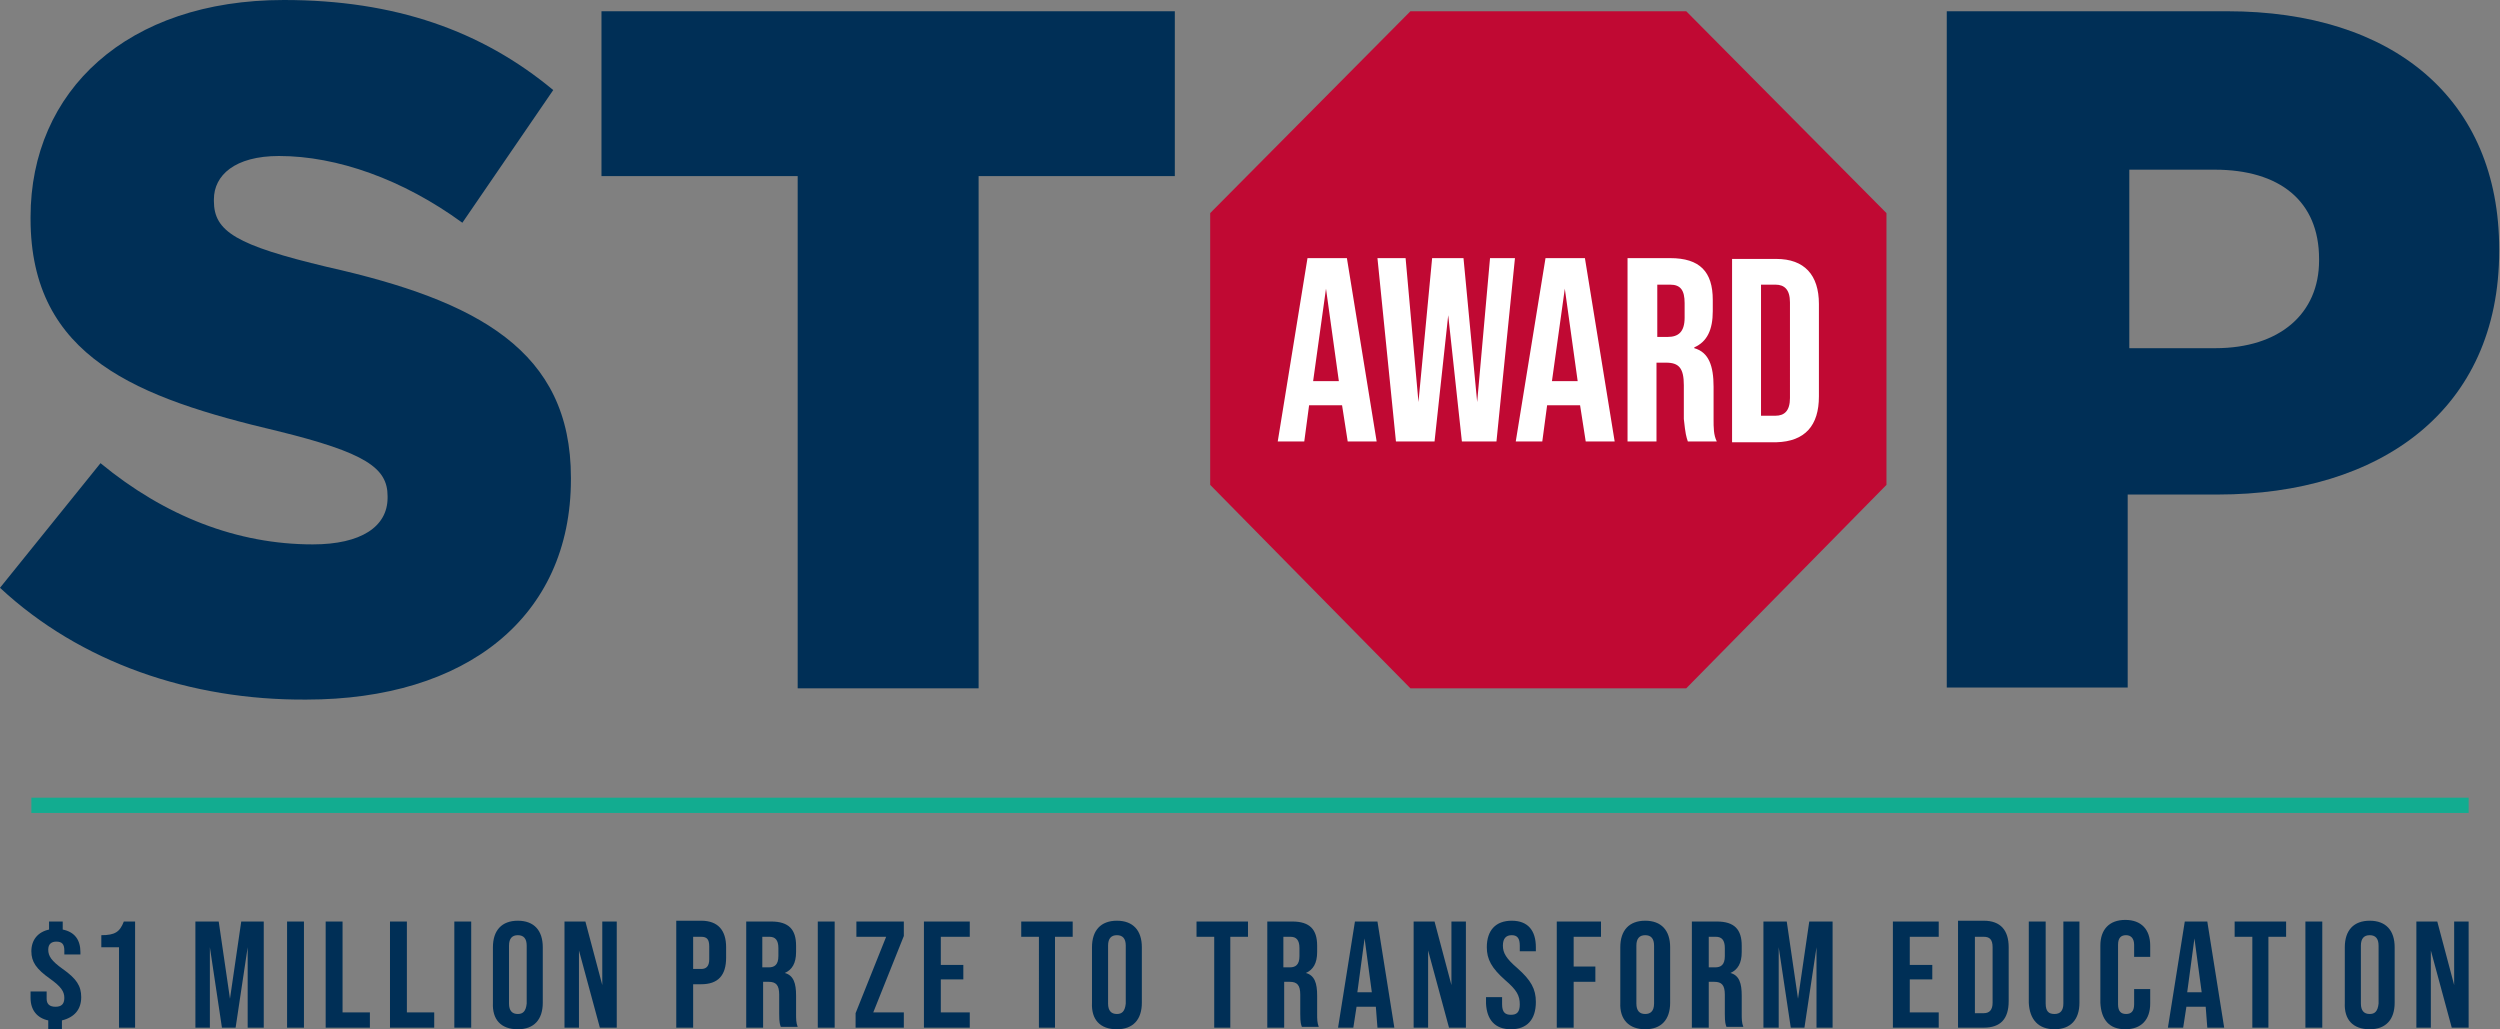
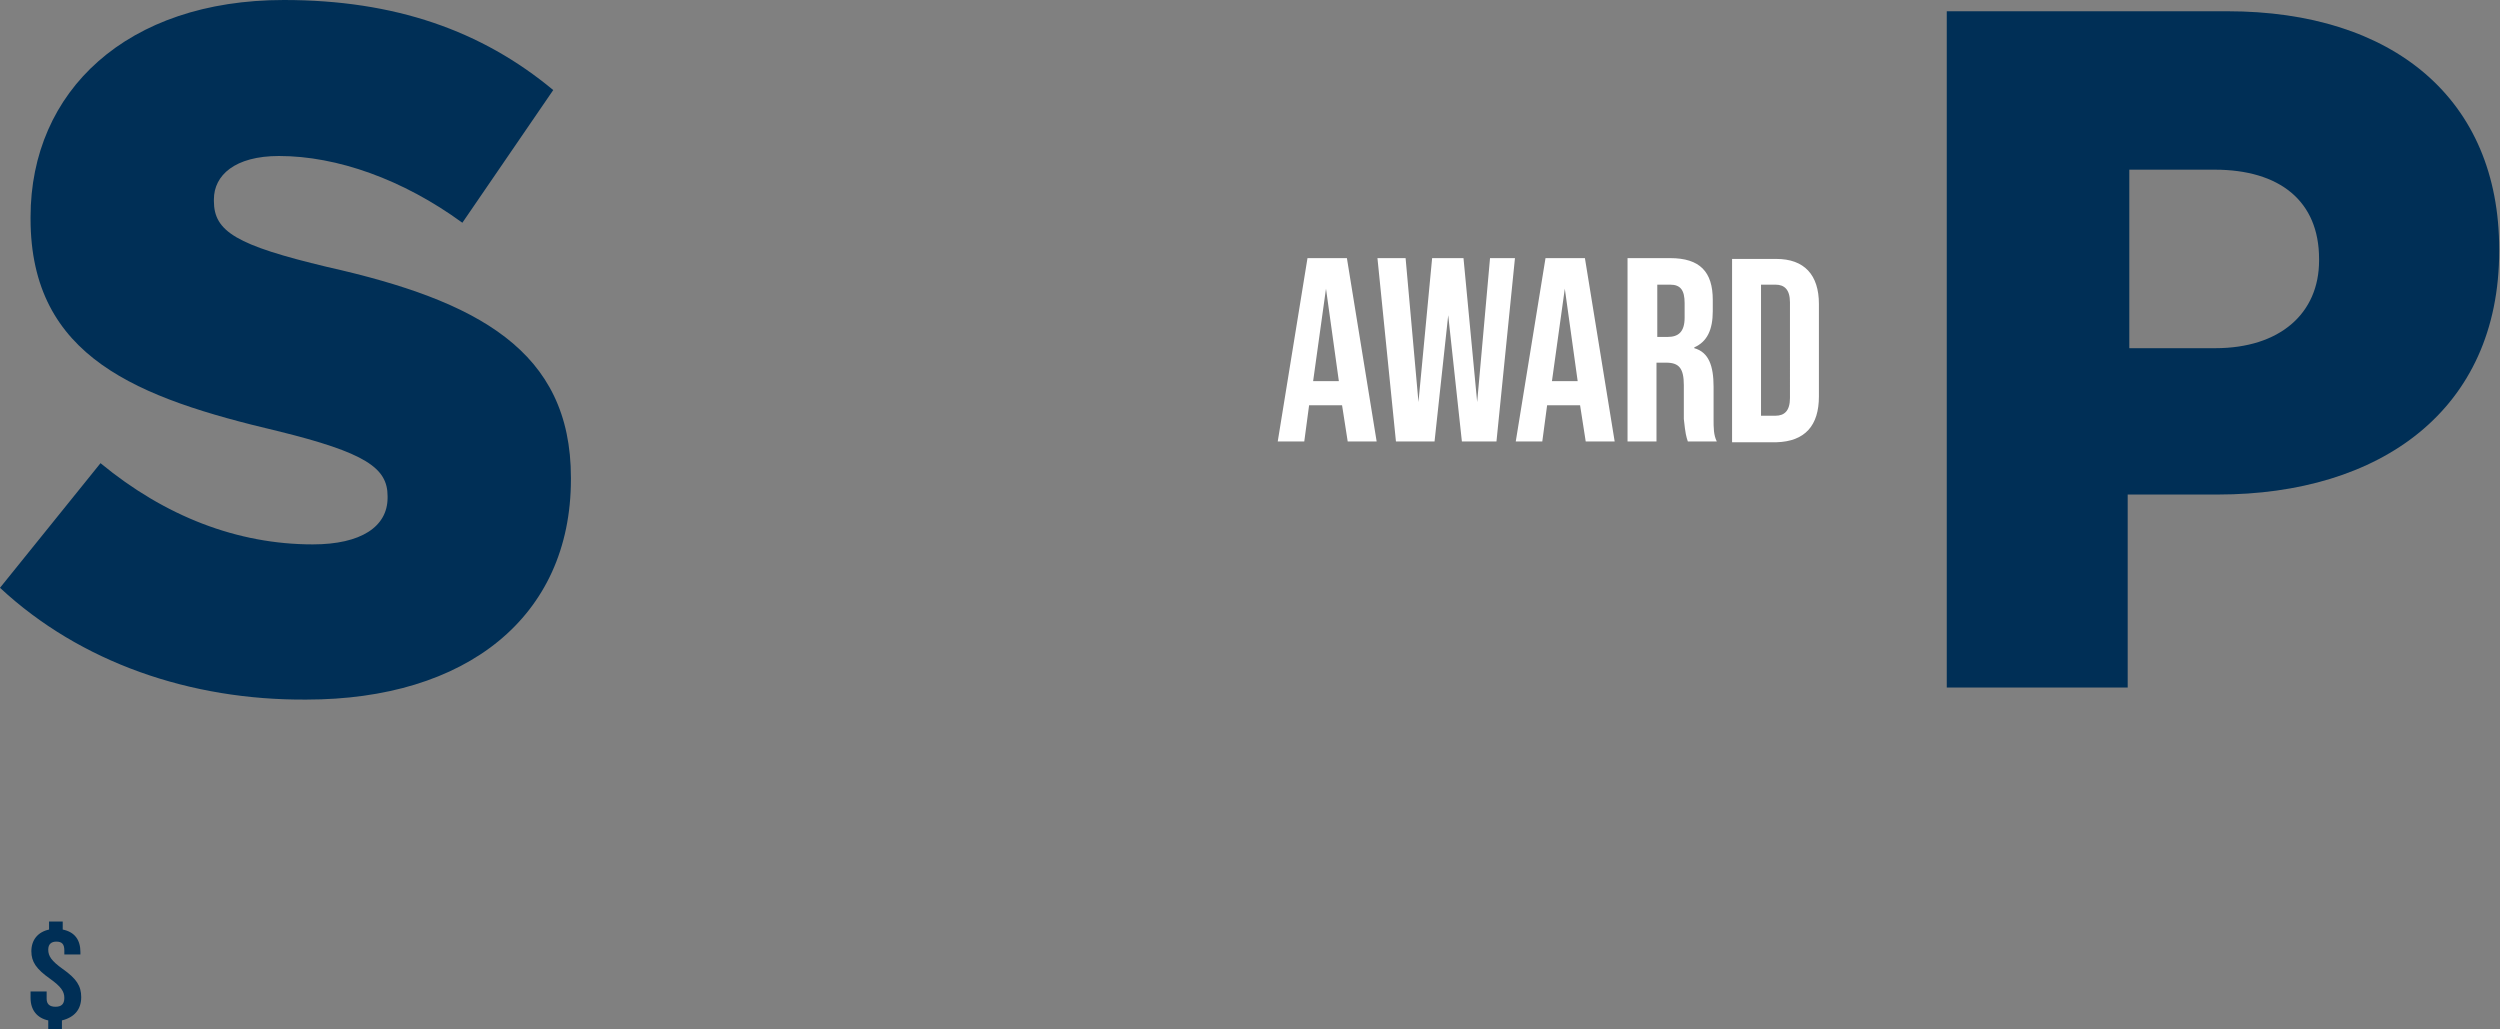
<svg xmlns="http://www.w3.org/2000/svg" version="1.1" id="Layer_1" x="0px" y="0px" viewBox="0 0 310.9 128" style="enable-background:new 0 0 310.9 128;" xml:space="preserve">
  <rect x="0" y="0" width="310.9" height="128" fill="#808080" stroke="none" />
  <style type="text/css">
	.st0{fill:#12AC90;}
	.st1{fill:#002F56;}
	.st2{fill:#C00933;}
	.st3{fill:#FFFFFF;}
</style>
  <g>
-     <rect x="3.9" y="99.2" class="st0" width="303.1" height="1.9" />
    <g>
-       <path class="st1" d="M300.5,127.8h1.8v-9.6l2.6,9.6h2.1v-13.2h-1.8v7.9l-2.1-7.9h-2.6V127.8z M294.7,126.1c-0.7,0-1.1-0.4-1.1-1.3    v-7.2c0-0.9,0.4-1.3,1.1-1.3c0.7,0,1.1,0.4,1.1,1.3v7.2C295.7,125.8,295.3,126.1,294.7,126.1 M294.7,128c2,0,3.1-1.2,3.1-3.3v-6.9    c0-2.1-1.1-3.3-3.1-3.3c-2,0-3.1,1.2-3.1,3.3v6.9C291.5,126.8,292.6,128,294.7,128 M286.7,127.8h2.1v-13.2h-2.1V127.8z M280,127.8    h2.1v-11.3h2.2v-1.9h-6.4v1.9h2.2V127.8z M272,123.4l0.9-6.7l0.9,6.7H272z M274.5,127.8h2.1l-2.1-13.2h-2.8l-2.1,13.2h1.9l0.4-2.6    h2.4L274.5,127.8z M264.3,128c2,0,3.1-1.2,3.1-3.2V123h-2v1.9c0,0.9-0.4,1.2-1,1.2s-1-0.3-1-1.2v-7.4c0-0.9,0.4-1.2,1-1.2    s1,0.4,1,1.2v1.5h2v-1.4c0-2-1.1-3.2-3.1-3.2c-2,0-3.1,1.2-3.1,3.2v7.1C261.3,126.8,262.3,128,264.3,128 M255.5,128    c2,0,3.1-1.2,3.1-3.3v-10.1h-2v10.2c0,0.9-0.4,1.3-1.1,1.3c-0.7,0-1.1-0.3-1.1-1.3v-10.2h-2.1v10.1    C252.4,126.8,253.5,128,255.5,128 M245.6,125.9v-9.4h1.1c0.7,0,1.1,0.3,1.1,1.3v6.9c0,0.9-0.4,1.3-1.1,1.3H245.6z M243.5,127.8    h3.2c2.1,0,3.1-1.1,3.1-3.3v-6.7c0-2.1-1-3.3-3.1-3.3h-3.2V127.8z M235.4,127.8h5.7v-1.9h-3.6v-4.1h2.8V120h-2.8v-3.5h3.6v-1.9    h-5.7V127.8z M219.4,127.8h1.8v-10l1.5,10h1.7l1.5-10v10h2v-13.2h-2.9l-1.4,9.6l-1.4-9.6h-2.9V127.8z M212.5,120.3v-3.8h0.9    c0.7,0,1.1,0.4,1.1,1.4v1c0,1.1-0.5,1.4-1.2,1.4H212.5z M210.4,127.8h2.1v-5.7h0.7c0.9,0,1.3,0.4,1.3,1.6v2.4    c0,1.1,0.1,1.3,0.2,1.6h2.1c-0.2-0.5-0.2-1-0.2-1.6v-2.3c0-1.5-0.3-2.5-1.4-2.8v0c0.9-0.4,1.4-1.2,1.4-2.6v-0.8c0-2-0.9-3-3.1-3    h-3.1V127.8z M204.6,126.1c-0.7,0-1.1-0.4-1.1-1.3v-7.2c0-0.9,0.4-1.3,1.1-1.3c0.7,0,1.1,0.4,1.1,1.3v7.2    C205.7,125.8,205.2,126.1,204.6,126.1 M204.6,128c2,0,3.1-1.2,3.1-3.3v-6.9c0-2.1-1.1-3.3-3.1-3.3s-3.1,1.2-3.1,3.3v6.9    C201.4,126.8,202.6,128,204.6,128 M193.6,127.8h2.1v-5.7h2.7v-1.9h-2.7v-3.7h3.4v-1.9h-5.5V127.8z M187.9,128c2,0,3.1-1.2,3.1-3.4    c0-1.6-0.6-2.7-2.3-4.2c-1.4-1.2-1.8-1.9-1.8-2.8c0-0.9,0.4-1.3,1.1-1.3s1,0.4,1,1.3v0.7h2v-0.5c0-2.1-1-3.3-3-3.3    c-2,0-3.1,1.2-3.1,3.3c0,1.5,0.6,2.6,2.3,4.1c1.4,1.2,1.8,1.9,1.8,3c0,1-0.4,1.3-1.1,1.3c-0.7,0-1.1-0.3-1.1-1.3v-0.9h-2v0.8    C184.9,126.8,185.9,128,187.9,128 M175.8,127.8h1.8v-9.6l2.6,9.6h2.1v-13.2h-1.8v7.9l-2.1-7.9h-2.6V127.8z M168.8,123.4l0.9-6.7    l0.9,6.7H168.8z M171.3,127.8h2.1l-2.1-13.2h-2.8l-2.1,13.2h1.9l0.4-2.6h2.4L171.3,127.8z M159.6,120.3v-3.8h0.9    c0.7,0,1.1,0.4,1.1,1.4v1c0,1.1-0.5,1.4-1.2,1.4H159.6z M157.6,127.8h2.1v-5.7h0.7c0.9,0,1.3,0.4,1.3,1.6v2.4    c0,1.1,0.1,1.3,0.2,1.6h2.1c-0.2-0.5-0.2-1-0.2-1.6v-2.3c0-1.5-0.3-2.5-1.4-2.8v0c0.9-0.4,1.4-1.2,1.4-2.6v-0.8c0-2-0.9-3-3.1-3    h-3.1V127.8z M150.9,127.8h2.1v-11.3h2.2v-1.9h-6.4v1.9h2.2V127.8z M138.9,126.1c-0.7,0-1.1-0.4-1.1-1.3v-7.2    c0-0.9,0.4-1.3,1.1-1.3c0.7,0,1.1,0.4,1.1,1.3v7.2C139.9,125.8,139.5,126.1,138.9,126.1 M138.9,128c2,0,3.1-1.2,3.1-3.3v-6.9    c0-2.1-1.1-3.3-3.1-3.3c-2,0-3.1,1.2-3.1,3.3v6.9C135.7,126.8,136.8,128,138.9,128 M129.1,127.8h2.1v-11.3h2.2v-1.9H127v1.9h2.2    V127.8z M114.9,127.8h5.7v-1.9H117v-4.1h2.8V120H117v-3.5h3.6v-1.9h-5.7V127.8z M106.3,127.8h6.1v-1.9h-3.8l3.8-9.5v-1.8h-5.9v1.9    h3.7l-3.8,9.5V127.8z M101.7,127.8h2.1v-13.2h-2.1V127.8z M94.8,120.3v-3.8h0.9c0.7,0,1.1,0.4,1.1,1.4v1c0,1.1-0.5,1.4-1.2,1.4    H94.8z M92.8,127.8h2.1v-5.7h0.7c0.9,0,1.3,0.4,1.3,1.6v2.4c0,1.1,0.1,1.3,0.2,1.6h2.1c-0.2-0.5-0.2-1-0.2-1.6v-2.3    c0-1.5-0.3-2.5-1.4-2.8v0c0.9-0.4,1.4-1.2,1.4-2.6v-0.8c0-2-0.9-3-3.1-3h-3.1V127.8z M86.2,120.6v-4.1h1c0.7,0,1,0.3,1,1.2v1.6    c0,0.9-0.4,1.2-1,1.2H86.2z M84.1,127.8h2.1v-5.4h1c2.1,0,3.1-1.1,3.1-3.3v-1.3c0-2.1-1-3.3-3.1-3.3h-3.1V127.8z M70.2,127.8h1.8    v-9.6l2.6,9.6h2.1v-13.2h-1.8v7.9l-2.1-7.9h-2.6V127.8z M64.4,126.1c-0.7,0-1.1-0.4-1.1-1.3v-7.2c0-0.9,0.4-1.3,1.1-1.3    c0.7,0,1.1,0.4,1.1,1.3v7.2C65.4,125.8,65,126.1,64.4,126.1 M64.4,128c2,0,3.1-1.2,3.1-3.3v-6.9c0-2.1-1.1-3.3-3.1-3.3    c-2,0-3.1,1.2-3.1,3.3v6.9C61.2,126.8,62.3,128,64.4,128 M56.5,127.8h2.1v-13.2h-2.1V127.8z M48.5,127.8H54v-1.9h-3.4v-11.3h-2.1    V127.8z M40.6,127.8H46v-1.9h-3.4v-11.3h-2.1V127.8z M35.7,127.8h2.1v-13.2h-2.1V127.8z M24.3,127.8h1.8v-10l1.5,10h1.7l1.5-10v10    h2v-13.2H30l-1.4,9.6l-1.4-9.6h-2.9V127.8z M14.7,127.8h2.1v-13.2h-1.4c-0.5,1.3-1.1,1.7-2.8,1.7v1.5h2.2V127.8z" />
      <path class="st1" d="M10.1,124c0-1.4-0.6-2.3-2.3-3.5c-1.4-1-1.8-1.6-1.8-2.4c0-0.7,0.4-1,1-1c0.7,0,1,0.3,1,1.1v0.5h2v-0.3    c0-1.5-0.7-2.5-2.2-2.8v-1H6.1v1c-1.4,0.3-2.2,1.3-2.2,2.7c0,1.3,0.6,2.2,2.3,3.4c1.4,1,1.8,1.6,1.8,2.4c0,0.8-0.4,1.1-1.1,1.1    c-0.7,0-1.1-0.3-1.1-1v-0.9h-2v0.8c0,1.5,0.8,2.5,2.2,2.8v1.2h1.7v-1.2C9.3,126.5,10.1,125.5,10.1,124" />
      <path class="st1" d="M0,73.1l12.5-15.5c8,6.6,17,10.1,26.4,10.1c6,0,9.3-2.2,9.3-5.8v-0.2c0-3.5-2.7-5.4-13.7-8.1    C17.2,49.5,3.8,44.5,3.8,27.2v-0.2C3.8,11.3,15.8,0,35.3,0c13.8,0,24.6,3.8,33.5,11.2L57.5,27.7c-7.4-5.4-15.6-8.3-22.8-8.3    c-5.5,0-8.1,2.4-8.1,5.4V25c0,3.8,2.8,5.5,14.1,8.2C59.4,37.4,71,43.6,71,59.4v0.2c0,17.2-13.1,27.4-32.9,27.4    C23.7,87.1,10,82.4,0,73.1" />
    </g>
-     <polygon class="st1" points="99.2,21.9 74.8,21.9 74.8,1.4 146.1,1.4 146.1,21.9 121.7,21.9 121.7,85.6 99.2,85.6  " />
    <g>
      <path class="st1" d="M275.5,43.3c8,0,12.9-4.3,12.9-10.9v-0.2c0-7.2-4.9-11.1-13-11.1h-10.6v22.2H275.5z M242.2,1.4h34.8    c20.6,0,33.8,10.9,33.8,29.6v0.2c0,19.8-14.8,30.3-35,30.3h-11.2v24h-22.5V1.4z" />
    </g>
-     <polygon class="st2" points="150.5,26.5 150.5,60.3 175.4,85.6 209.7,85.6 234.6,60.3 234.6,26.5 209.7,1.4 175.4,1.4  " />
    <g>
      <path class="st3" d="M166.5,47.4h-3.2l1.6-11.5L166.5,47.4z M167.6,54.9h3.6l-3.7-22.8h-4.9l-3.7,22.8h3.3l0.6-4.5h4.1L167.6,54.9    z M186.1,54.9l2.3-22.8h-3.1L183.7,50L182,32.1h-3.9L176.4,50l-1.6-17.9h-3.5l2.3,22.8h4.8l1.7-15.7l1.7,15.7H186.1z M196.2,47.4    h-3.2l1.6-11.5L196.2,47.4z M197.2,54.9h3.6l-3.7-22.8h-4.9l-3.7,22.8h3.3l0.6-4.5h4.1L197.2,54.9z M209.5,39.5    c0,1.8-0.8,2.4-2.1,2.4h-1.3v-6.5h1.6c1.3,0,1.8,0.7,1.8,2.3V39.5z M209.9,54.9h3.6c-0.4-0.8-0.4-1.7-0.4-2.8v-4    c0-2.6-0.6-4.3-2.4-4.8v-0.1c1.6-0.7,2.3-2.2,2.3-4.5v-1.4c0-3.5-1.6-5.2-5.3-5.2h-5.3v22.8h3.6v-9.8h1.2c1.6,0,2.2,0.7,2.2,2.8    v4.2C209.6,54,209.7,54.3,209.9,54.9 M222.6,49.5c0,1.6-0.7,2.2-1.8,2.2H219V35.4h1.8c1.1,0,1.8,0.6,1.8,2.2V49.5z M226.2,49.3    V37.8c0-3.6-1.8-5.6-5.3-5.6h-5.5v22.8h5.5C224.5,54.9,226.2,52.9,226.2,49.3" />
    </g>
  </g>
</svg>